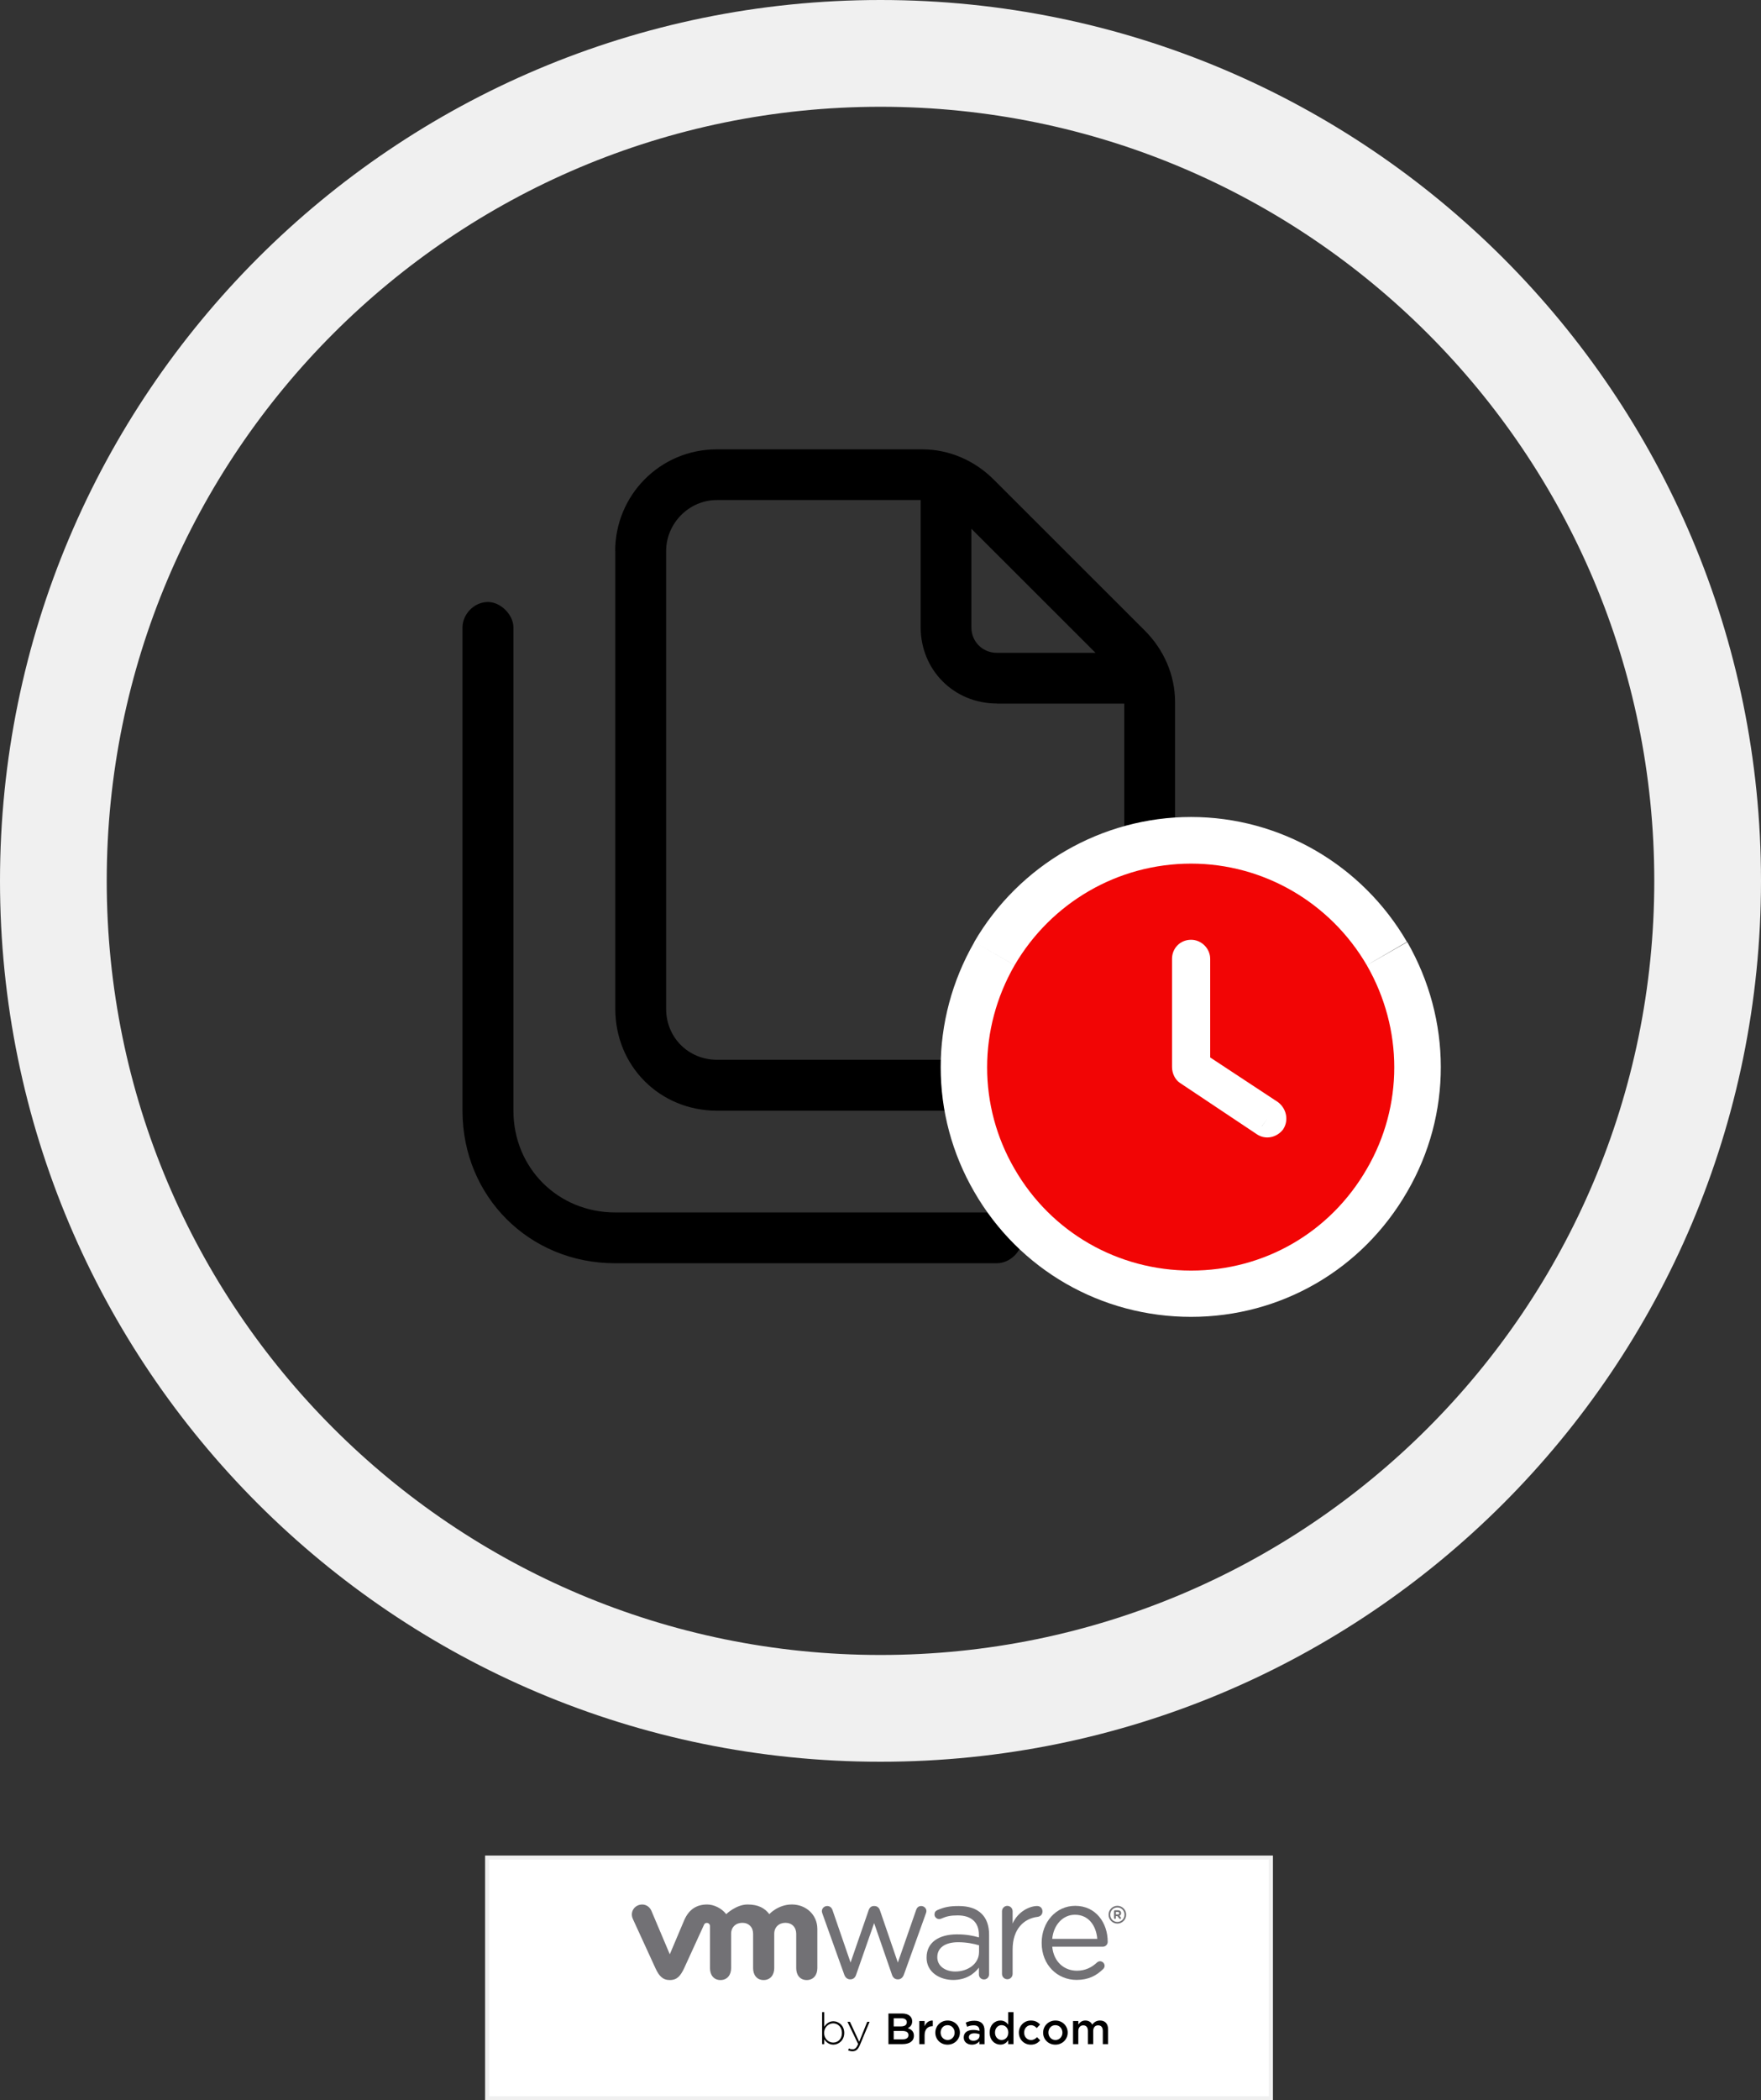
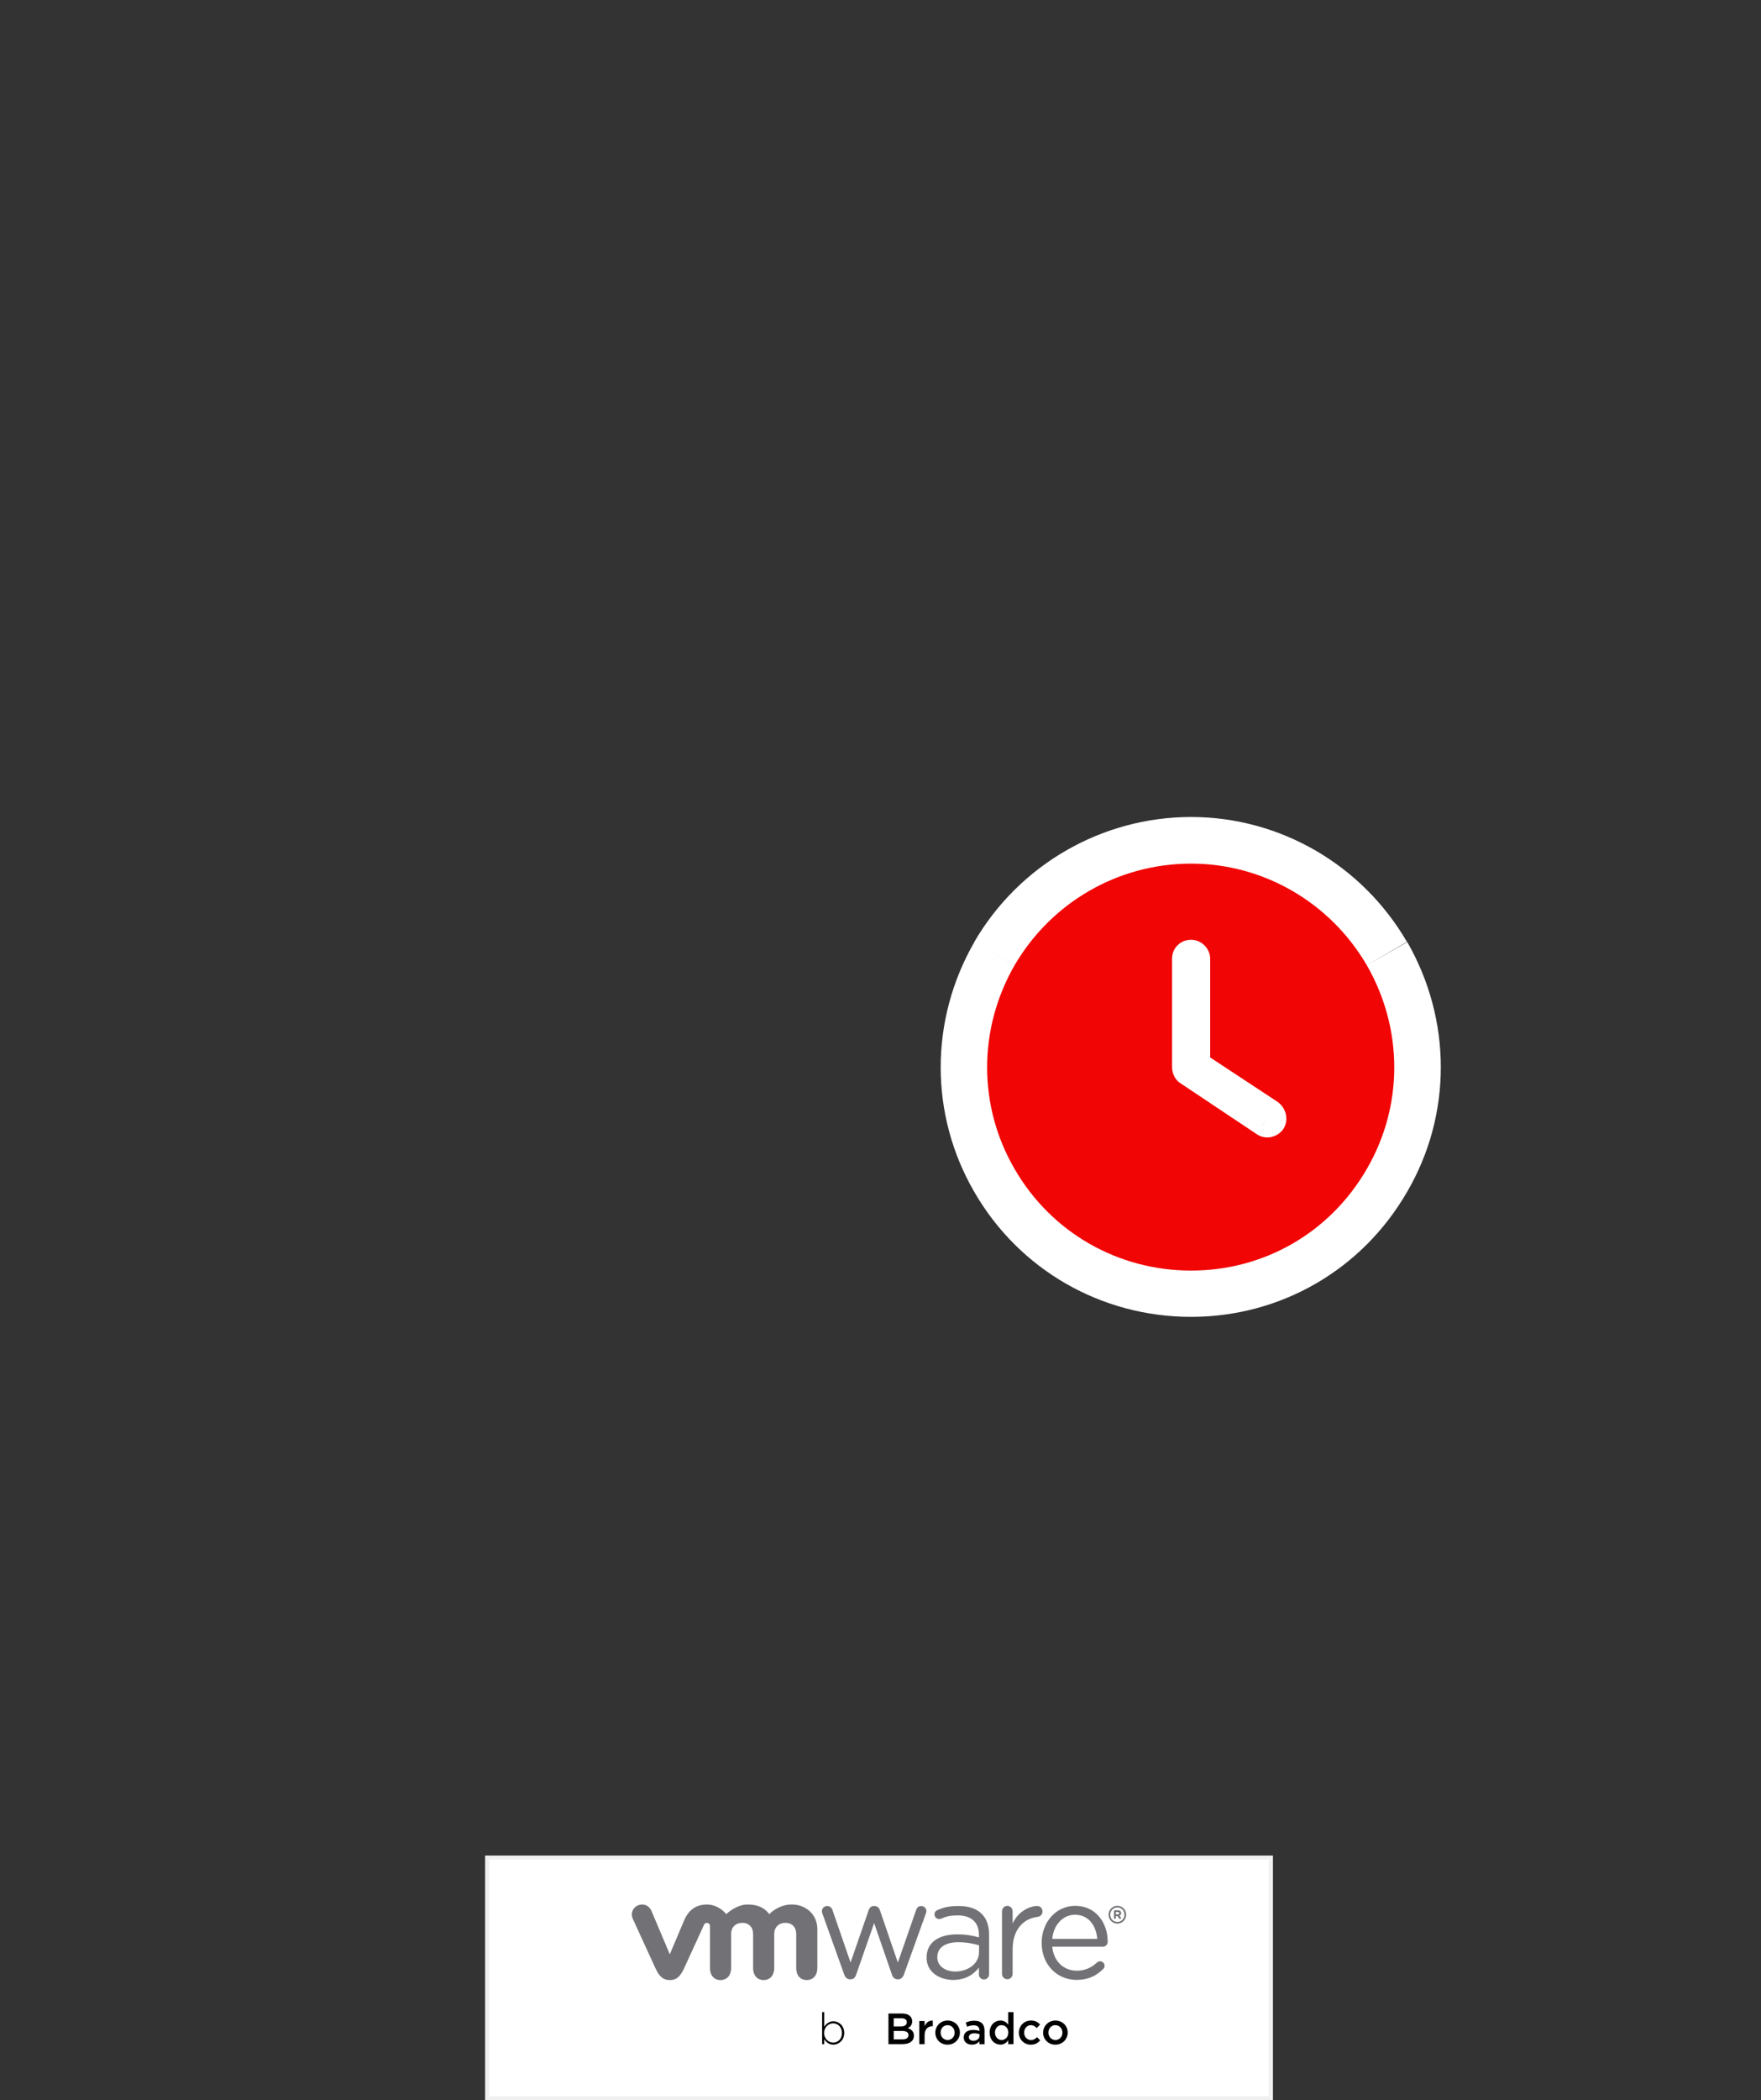
<svg xmlns="http://www.w3.org/2000/svg" width="432" height="515" viewBox="0 0 432 515" fill="none">
  <rect x="0" y="0" width="432" height="515" fill="#333333" stroke="none" />
-   <path fill-rule="evenodd" clip-rule="evenodd" d="M216 405.818C320.834 405.818 405.818 320.834 405.818 216C405.818 111.166 320.834 26.182 216 26.182C111.166 26.182 26.182 111.166 26.182 216C26.182 320.834 111.166 405.818 216 405.818ZM216 432C335.294 432 432 335.294 432 216C432 96.707 335.294 0 216 0C96.707 0 0 96.707 0 216C0 335.294 96.707 432 216 432Z" fill="#F0F0F0" />
-   <path d="M150.943 135.13V247.41C150.943 261.437 161.872 272.357 175.912 272.357H263.292C276.933 272.357 288.262 261.437 288.262 247.41V172.167C288.262 165.552 285.522 159.308 280.842 154.632L243.773 117.595C239.093 112.919 232.843 110.182 226.223 110.182H175.884C161.844 110.182 150.914 121.501 150.914 135.13H150.943ZM238.322 129.684L268.743 160.077H244.543C241.033 160.077 238.294 157.34 238.294 153.833V129.655L238.322 129.684ZM244.572 172.537H275.791V247.381C275.791 254.395 269.941 259.869 263.292 259.869H175.912C168.892 259.869 163.413 254.423 163.413 247.381V135.101C163.413 128.486 168.864 122.613 175.912 122.613H225.852V153.805C225.852 164.326 234.042 172.509 244.572 172.509V172.537Z" fill="black" />
-   <path d="M244.551 297.305H150.922C136.882 297.305 125.952 286.385 125.952 272.357V153.861C125.952 150.754 122.842 147.617 119.703 147.617C116.193 147.617 113.453 150.725 113.453 153.861V272.357C113.453 293.399 129.833 309.764 150.893 309.764H244.523C247.633 309.764 250.772 307.027 250.772 303.52C250.772 300.413 247.662 297.276 244.523 297.276L244.551 297.305Z" fill="black" />
  <path d="M345.202 231.015L334.358 237.23L345.145 230.958C334.187 212.111 314.068 200.336 292.18 200.336C270.293 200.336 250.003 212.083 239.016 230.958L248.89 236.689L248.776 236.632L239.016 230.958V231.015C228.03 250.089 228.001 273.326 239.016 292.287C250.06 311.418 270.207 322.909 292.18 322.909C314.154 322.909 334.158 311.39 345.202 292.23C356.246 273.269 356.16 250.032 345.202 230.958V231.015ZM325.426 242.42C332.161 254.166 332.303 268.194 325.996 279.827C328.508 272.984 326.025 265.258 320.175 261.009L319.947 260.867L319.719 260.724L308.275 253.197V235.178C308.275 231.5 307.02 228.135 304.908 225.398C313.355 228.42 320.689 234.351 325.397 242.448L325.426 242.42ZM309.559 276.149L310.872 274.353L309.559 276.178V276.149ZM292.18 300.156C278.283 300.156 265.698 292.943 258.764 280.939L248.862 286.613L248.976 286.556L258.764 280.939V280.882C251.886 269.078 251.829 254.537 258.764 242.448C263.501 234.351 270.864 228.363 279.425 225.369C277.313 228.135 276.086 231.557 276.086 235.178V261.694C276.086 266.569 278.397 271.929 283.106 275.094L301.826 287.582C308.475 292.116 316.694 290.833 321.944 285.986C314.696 294.995 303.823 300.213 292.152 300.213L292.18 300.156Z" fill="white" />
  <path d="M292.196 211.77C274.246 211.77 257.866 221.321 248.877 236.717C239.916 252.313 239.916 271.217 248.877 286.613C257.866 302.209 274.246 311.561 292.196 311.561C310.145 311.561 326.325 302.209 335.315 286.613C344.275 271.217 344.275 252.313 335.315 236.717C326.354 221.321 309.945 211.77 292.196 211.77ZM314.825 276.862C313.256 279.001 310.345 279.599 308.176 278.031L289.456 265.543C288.286 264.773 287.515 263.205 287.515 261.637V235.121C287.515 232.583 289.456 230.445 292.196 230.445C294.735 230.445 296.876 232.583 296.876 235.121V259.299L313.455 270.219C315.596 271.787 316.195 274.695 314.825 276.834V276.862Z" fill="#F20505" />
  <rect x="119.5" y="455.5" width="192.271" height="58.999" fill="white" />
  <rect x="119.5" y="455.5" width="192.271" height="58.999" stroke="#F0F0F0" />
  <path d="M202.201 500.064V501.245H201.677V493.406H202.201V496.992C202.673 496.272 203.367 495.64 204.449 495.64C205.764 495.64 207.104 496.705 207.104 498.485V498.505C207.104 500.29 205.764 501.371 204.449 501.371C203.355 501.371 202.649 500.748 202.201 500.06V500.064ZM206.539 498.53V498.51C206.539 497.069 205.542 496.146 204.396 496.146C203.25 496.146 202.169 497.101 202.169 498.497V498.518C202.169 499.926 203.263 500.869 204.396 500.869C205.53 500.869 206.539 499.999 206.539 498.53Z" fill="black" />
-   <path d="M212.747 495.771H213.324L210.959 501.441C210.479 502.591 209.922 502.999 209.139 502.999C208.72 502.999 208.421 502.923 208.058 502.765L208.239 502.303C208.53 502.441 208.764 502.506 209.172 502.506C209.74 502.506 210.112 502.174 210.519 501.219L207.896 495.776H208.506L210.773 500.672L212.743 495.776L212.747 495.771Z" fill="black" />
  <path d="M217.944 493.731H221.306C222.161 493.731 222.835 493.965 223.267 494.394C223.597 494.726 223.771 495.135 223.771 495.641V495.661C223.771 496.564 223.258 497.045 222.702 497.336C223.581 497.636 224.191 498.142 224.191 499.162V499.182C224.191 500.526 223.089 501.242 221.418 501.242H217.948V493.727L217.944 493.731ZM222.451 495.855C222.451 495.264 221.979 494.9 221.136 494.9H219.24V496.899H221.039C221.887 496.899 222.451 496.568 222.451 495.88V495.859V495.855ZM221.326 498.012H219.24V500.072H221.423C222.322 500.072 222.867 499.716 222.867 499.04V499.02C222.867 498.385 222.363 498.012 221.326 498.012Z" fill="black" />
  <path d="M225.527 495.576H226.823V496.855C227.178 496.005 227.827 495.427 228.824 495.471V496.847H228.747C227.614 496.847 226.819 497.588 226.819 499.089V501.246H225.523V495.576H225.527Z" fill="black" />
  <path d="M229.45 498.442V498.421C229.45 496.799 230.733 495.459 232.468 495.459C234.203 495.459 235.479 496.778 235.479 498.401V498.421C235.479 500.032 234.195 501.376 232.448 501.376C230.701 501.376 229.45 500.056 229.45 498.446V498.442ZM234.183 498.442V498.421C234.183 497.422 233.465 496.596 232.448 496.596C231.431 496.596 230.745 497.414 230.745 498.401V498.421C230.745 499.409 231.464 500.234 232.468 500.234C233.473 500.234 234.183 499.417 234.183 498.442Z" fill="black" />
  <path d="M236.416 499.616V499.595C236.416 498.369 237.368 497.77 238.752 497.77C239.386 497.77 239.834 497.867 240.274 498.005V497.867C240.274 497.062 239.781 496.633 238.869 496.633C238.236 496.633 237.768 496.77 237.251 496.989L236.908 495.969C237.53 495.69 238.139 495.508 239.039 495.508C239.886 495.508 240.516 495.734 240.911 496.143C241.331 496.552 241.52 497.151 241.52 497.896V501.259H240.257V500.55C239.87 501.012 239.281 501.376 238.417 501.376C237.356 501.376 236.416 500.765 236.416 499.624V499.616ZM240.294 499.207V498.818C239.963 498.689 239.523 498.592 239.011 498.592C238.175 498.592 237.683 498.948 237.683 499.535V499.555C237.683 500.101 238.163 500.413 238.785 500.413C239.64 500.413 240.294 499.919 240.294 499.199V499.207Z" fill="black" />
  <path d="M242.781 498.42V498.4C242.781 496.522 244.056 495.458 245.404 495.458C246.336 495.458 246.925 495.919 247.333 496.458V493.406H248.628V501.245H247.333V500.302C246.917 500.893 246.328 501.367 245.404 501.367C244.076 501.367 242.781 500.302 242.781 498.425V498.42ZM247.353 498.42V498.4C247.353 497.304 246.582 496.587 245.715 496.587C244.847 496.587 244.089 497.275 244.089 498.4V498.42C244.089 499.517 244.839 500.234 245.715 500.234C246.59 500.234 247.353 499.505 247.353 498.42Z" fill="black" />
  <path d="M249.942 498.442V498.421C249.942 496.811 251.185 495.459 252.888 495.459C253.949 495.459 254.611 495.856 255.148 496.438L254.332 497.308C253.937 496.888 253.517 496.6 252.876 496.6C251.936 496.6 251.238 497.418 251.238 498.405V498.425C251.238 499.433 251.932 500.238 252.928 500.238C253.538 500.238 253.99 499.959 254.397 499.542L255.18 500.315C254.623 500.939 253.969 501.38 252.868 501.38C251.185 501.38 249.946 500.06 249.946 498.45L249.942 498.442Z" fill="black" />
  <path d="M255.895 498.442V498.421C255.895 496.799 257.178 495.459 258.913 495.459C260.648 495.459 261.923 496.778 261.923 498.401V498.421C261.923 500.032 260.64 501.376 258.893 501.376C257.145 501.376 255.895 500.056 255.895 498.446V498.442ZM260.628 498.442V498.421C260.628 497.422 259.909 496.596 258.893 496.596C257.876 496.596 257.19 497.414 257.19 498.401V498.421C257.19 499.409 257.908 500.234 258.913 500.234C259.917 500.234 260.628 499.417 260.628 498.442Z" fill="black" />
-   <path d="M263.235 495.576H264.531V496.434C264.894 495.929 265.386 495.455 266.254 495.455C267.069 495.455 267.646 495.852 267.944 496.455C268.392 495.852 268.993 495.455 269.849 495.455C271.08 495.455 271.83 496.24 271.83 497.624V501.242H270.535V498.021C270.535 497.118 270.119 496.637 269.389 496.637C268.659 496.637 268.178 497.131 268.178 498.045V501.246H266.883V498.013C266.883 497.131 266.455 496.637 265.737 496.637C265.019 496.637 264.527 497.175 264.527 498.045V501.246H263.231V495.576H263.235Z" fill="black" />
  <path d="M207.098 484.172L201.788 469.344C201.719 469.137 201.618 468.866 201.618 468.632C201.618 467.988 202.159 467.377 202.938 467.377C203.616 467.377 204.055 467.822 204.257 468.462L208.655 481.238L213.086 468.425C213.287 467.818 213.695 467.377 214.369 467.377H214.506C215.216 467.377 215.66 467.822 215.862 468.425L220.256 481.238L224.727 468.393C224.896 467.85 225.267 467.377 225.978 467.377C226.688 467.377 227.261 467.952 227.261 468.599C227.261 468.834 227.16 469.109 227.091 469.315L221.745 484.176C221.471 484.953 220.93 485.358 220.325 485.358H220.22C219.546 485.358 219.037 484.953 218.795 484.176L214.437 471.574L210.039 484.176C209.805 484.953 209.293 485.358 208.619 485.358H208.55C207.909 485.358 207.368 484.953 207.098 484.176" fill="#727175" />
  <path d="M245.805 468.667C245.805 467.951 246.378 467.34 247.088 467.34C247.834 467.34 248.411 467.915 248.411 468.667V471.678C249.698 468.756 252.551 467.376 254.444 467.376C255.222 467.376 255.735 467.955 255.735 468.7C255.735 469.444 255.259 469.922 254.581 470.027C251.191 470.436 248.411 472.981 248.411 478.052V484.009C248.411 484.722 247.871 485.333 247.124 485.333C246.378 485.333 245.805 484.754 245.805 484.009V468.667Z" fill="#727175" />
  <path d="M264.103 485.495C259.387 485.495 255.537 481.828 255.537 476.446V476.377C255.537 471.371 259.023 467.332 263.773 467.332C268.849 467.332 271.738 471.533 271.738 476.146C271.738 476.851 271.169 477.356 270.543 477.356H258.128C258.487 481.124 261.109 483.241 264.168 483.241C266.294 483.241 267.852 482.403 269.115 481.221C269.313 481.055 269.547 480.922 269.845 480.922C270.471 480.922 270.975 481.428 270.975 482.035C270.975 482.334 270.846 482.638 270.572 482.873C268.946 484.451 267.021 485.495 264.099 485.495M269.18 475.434C268.913 472.273 267.118 469.517 263.7 469.517C260.71 469.517 258.45 472.039 258.124 475.434H269.176H269.18Z" fill="#727175" />
  <path d="M227.305 480.052V479.983C227.305 476.292 230.343 474.326 234.77 474.326C236.997 474.326 238.583 474.633 240.144 475.07V474.459C240.144 471.306 238.212 469.68 234.939 469.68C233.18 469.68 232.159 469.906 230.872 470.481C230.702 470.55 230.533 470.582 230.4 470.582C229.79 470.582 229.246 470.072 229.246 469.465C229.246 468.923 229.484 468.591 229.96 468.376C231.679 467.628 232.974 467.381 235.205 467.381C237.671 467.381 239.563 468.02 240.846 469.311C242.029 470.497 242.638 472.193 242.638 474.427V484.095C242.638 484.84 242.097 485.382 241.383 485.382C240.669 485.382 240.14 484.84 240.14 484.16V482.488C238.922 484.083 236.896 485.507 233.825 485.507C230.581 485.507 227.301 483.642 227.301 480.052M240.173 478.696V477.005C238.889 476.632 237.162 476.256 235.036 476.256C231.764 476.256 229.936 477.685 229.936 479.882V479.951C229.936 482.152 231.961 483.439 234.326 483.439C237.534 483.439 240.168 481.473 240.168 478.696" fill="#727175" />
  <path d="M159.767 468.473C159.194 467.219 157.782 466.644 156.462 467.239C155.143 467.826 154.655 469.295 155.252 470.557L160.796 482.642C161.668 484.536 162.588 485.531 164.311 485.531C166.151 485.531 166.958 484.447 167.825 482.642C167.825 482.642 172.663 472.079 172.708 471.974C172.76 471.86 172.913 471.521 173.406 471.521C173.821 471.525 174.172 471.856 174.172 472.302V482.634C174.172 484.224 175.052 485.531 176.747 485.531C178.441 485.531 179.353 484.224 179.353 482.634V474.183C179.353 472.552 180.519 471.496 182.105 471.496C183.691 471.496 184.748 472.589 184.748 474.183V482.634C184.748 484.224 185.632 485.531 187.322 485.531C189.013 485.531 189.933 484.224 189.933 482.634V474.183C189.933 472.552 191.095 471.496 192.681 471.496C194.267 471.496 195.324 472.589 195.324 474.183V482.634C195.324 484.224 196.204 485.531 197.898 485.531C199.593 485.531 200.509 484.224 200.509 482.634V473.014C200.509 469.477 197.676 467 194.267 467C190.857 467 188.727 469.367 188.727 469.367C187.593 467.894 186.031 467.004 183.384 467.004C180.592 467.004 178.151 469.367 178.151 469.367C177.013 467.894 175.084 467.004 173.486 467.004C171.013 467.004 169.048 468.093 167.853 470.845L164.311 479.214L159.767 468.473Z" fill="#727175" />
  <path d="M271.949 469.52V469.503C271.949 468.322 272.906 467.326 274.108 467.326C275.31 467.326 276.271 468.31 276.271 469.491V469.503C276.271 470.689 275.318 471.685 274.108 471.685C272.897 471.685 271.949 470.705 271.949 469.52ZM275.855 469.503C275.855 468.528 275.109 467.727 274.108 467.727C273.107 467.727 272.357 468.536 272.357 469.503V469.516C272.357 470.487 273.107 471.28 274.108 471.28C275.109 471.28 275.855 470.471 275.855 469.499" fill="#727175" />
  <path d="M273.285 468.651C273.285 468.521 273.386 468.416 273.515 468.416H274.237C274.508 468.416 274.718 468.493 274.847 468.635C274.968 468.748 275.032 468.918 275.032 469.112V469.12C275.032 469.452 274.863 469.654 274.613 469.76L274.931 470.148C274.976 470.205 275.004 470.253 275.004 470.322C275.004 470.448 274.899 470.537 274.786 470.537C274.685 470.537 274.617 470.484 274.56 470.419L274.112 469.849H273.745V470.306C273.745 470.435 273.644 470.537 273.515 470.537C273.386 470.537 273.285 470.435 273.285 470.306V468.651ZM274.213 469.436C274.439 469.436 274.564 469.323 274.564 469.14V469.132C274.564 468.938 274.431 468.833 274.209 468.833H273.749V469.436H274.213Z" fill="#727175" />
</svg>